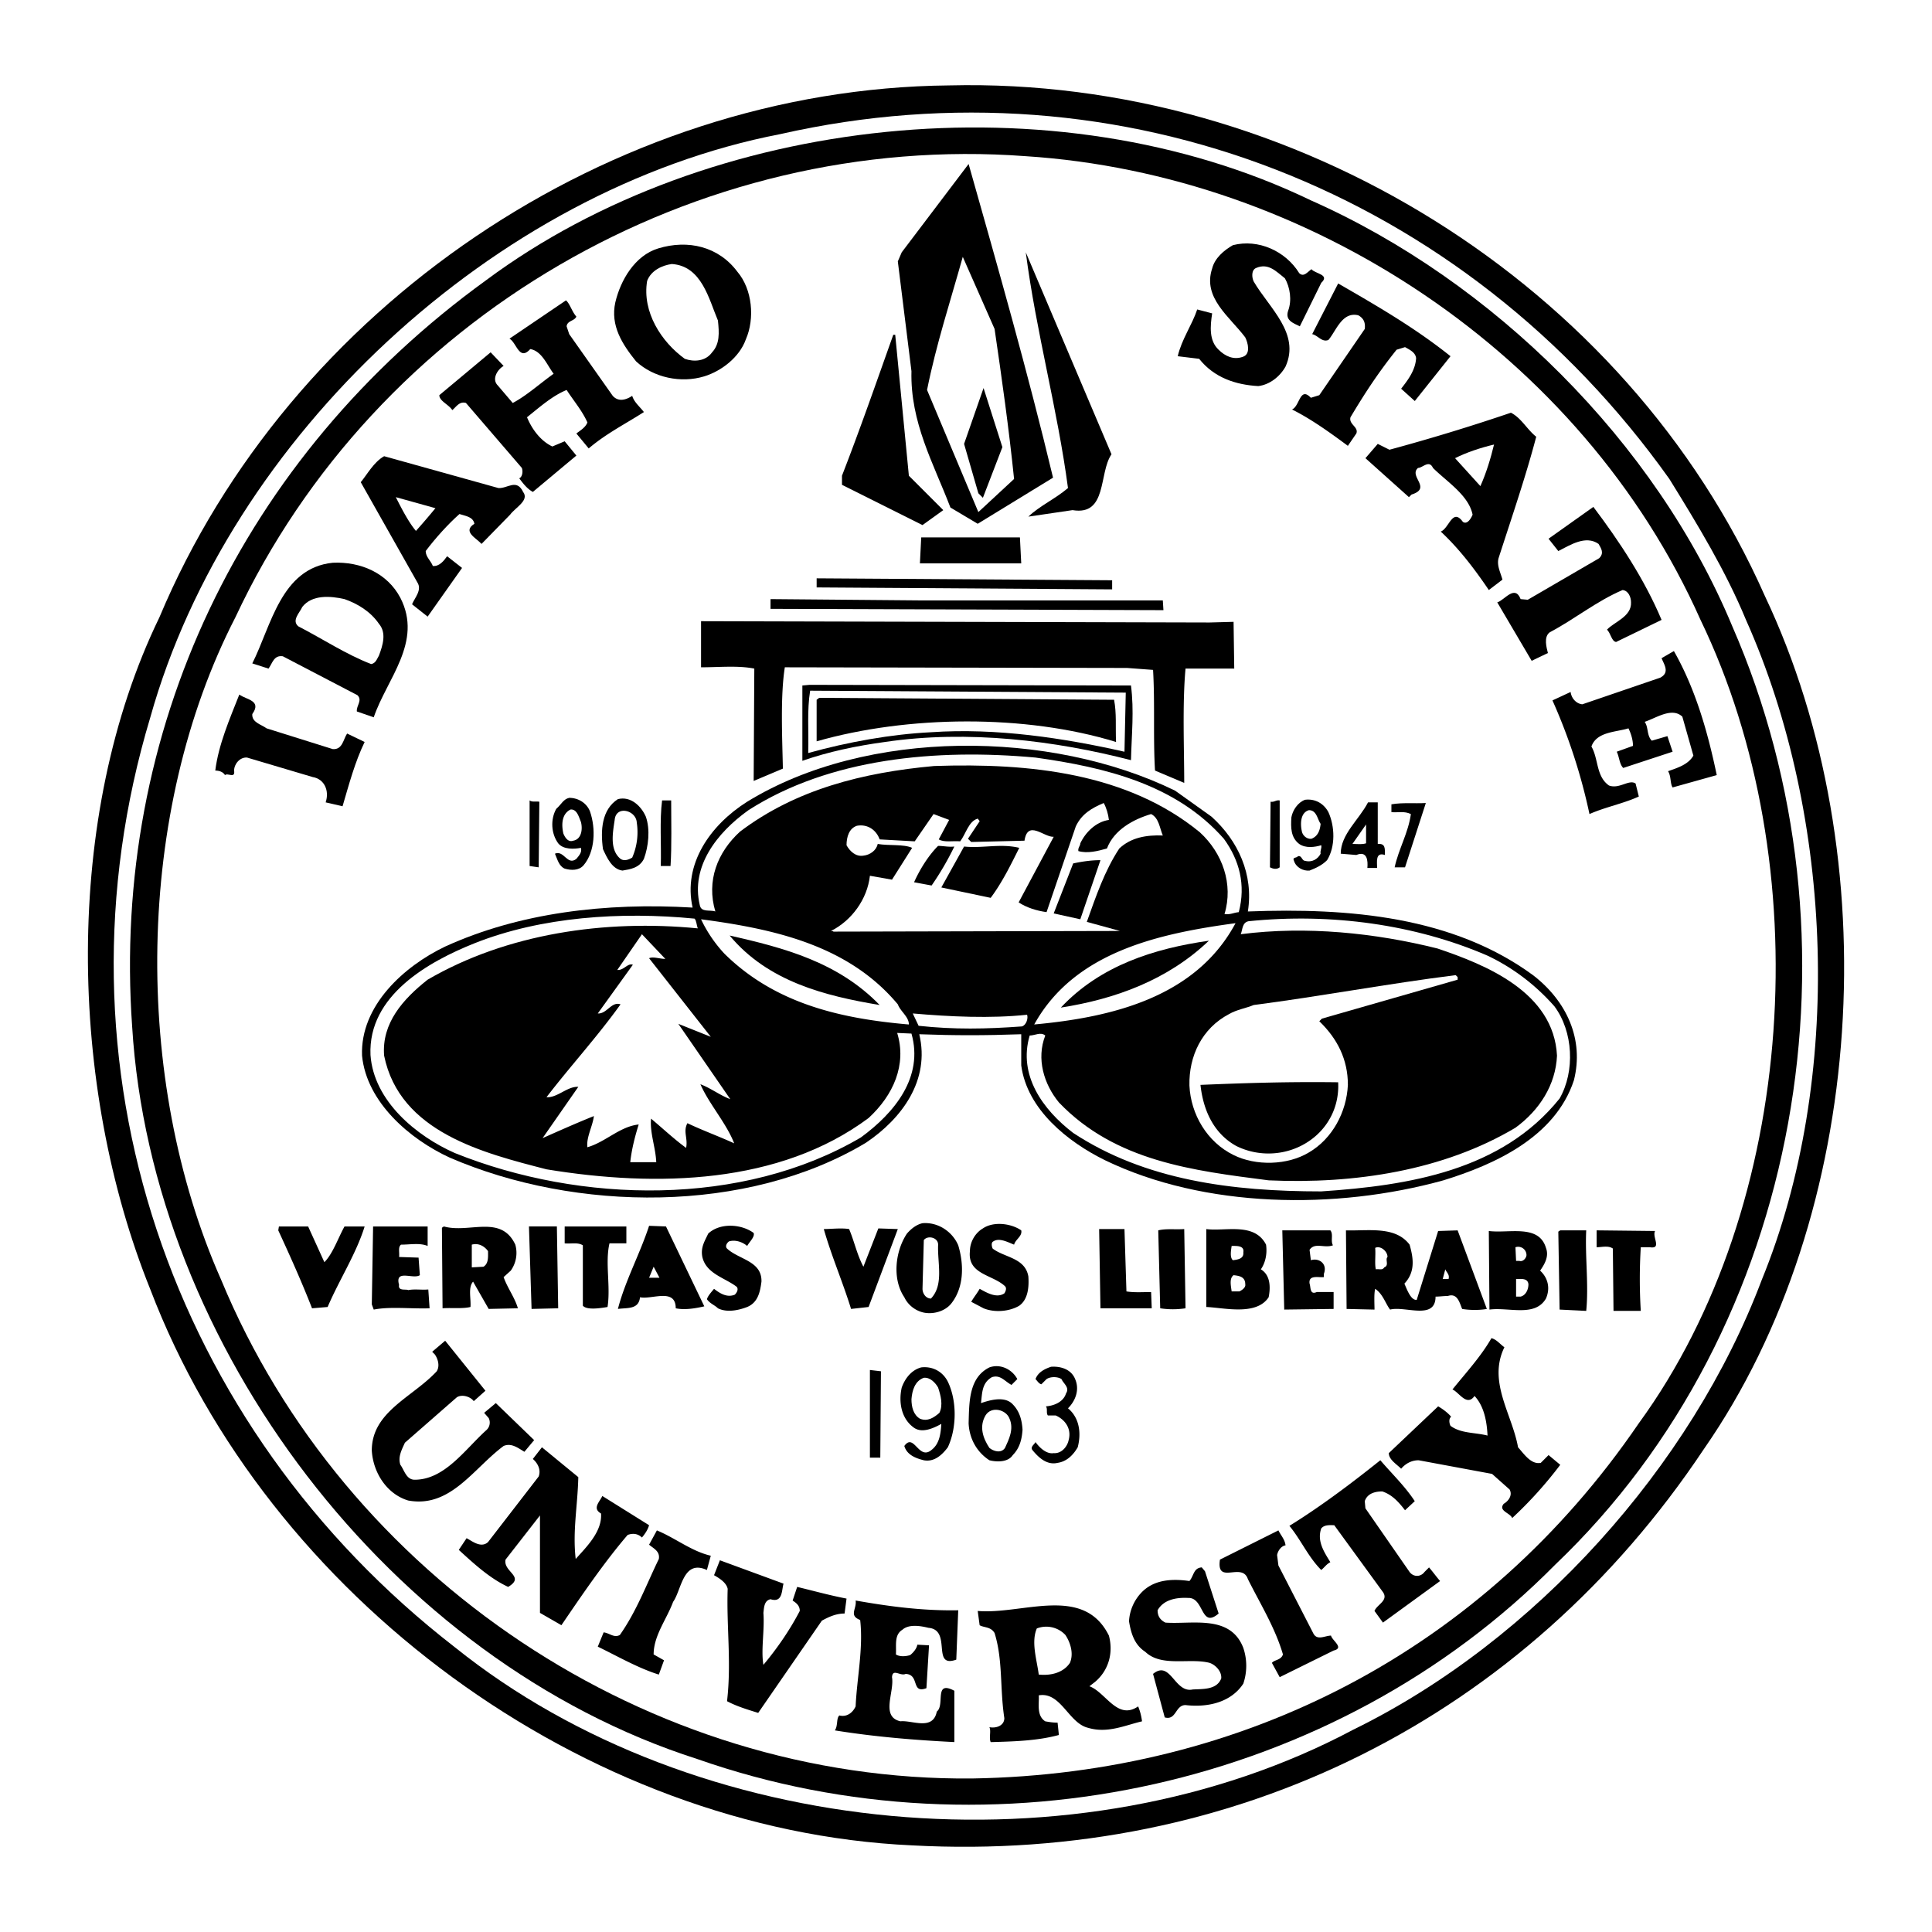
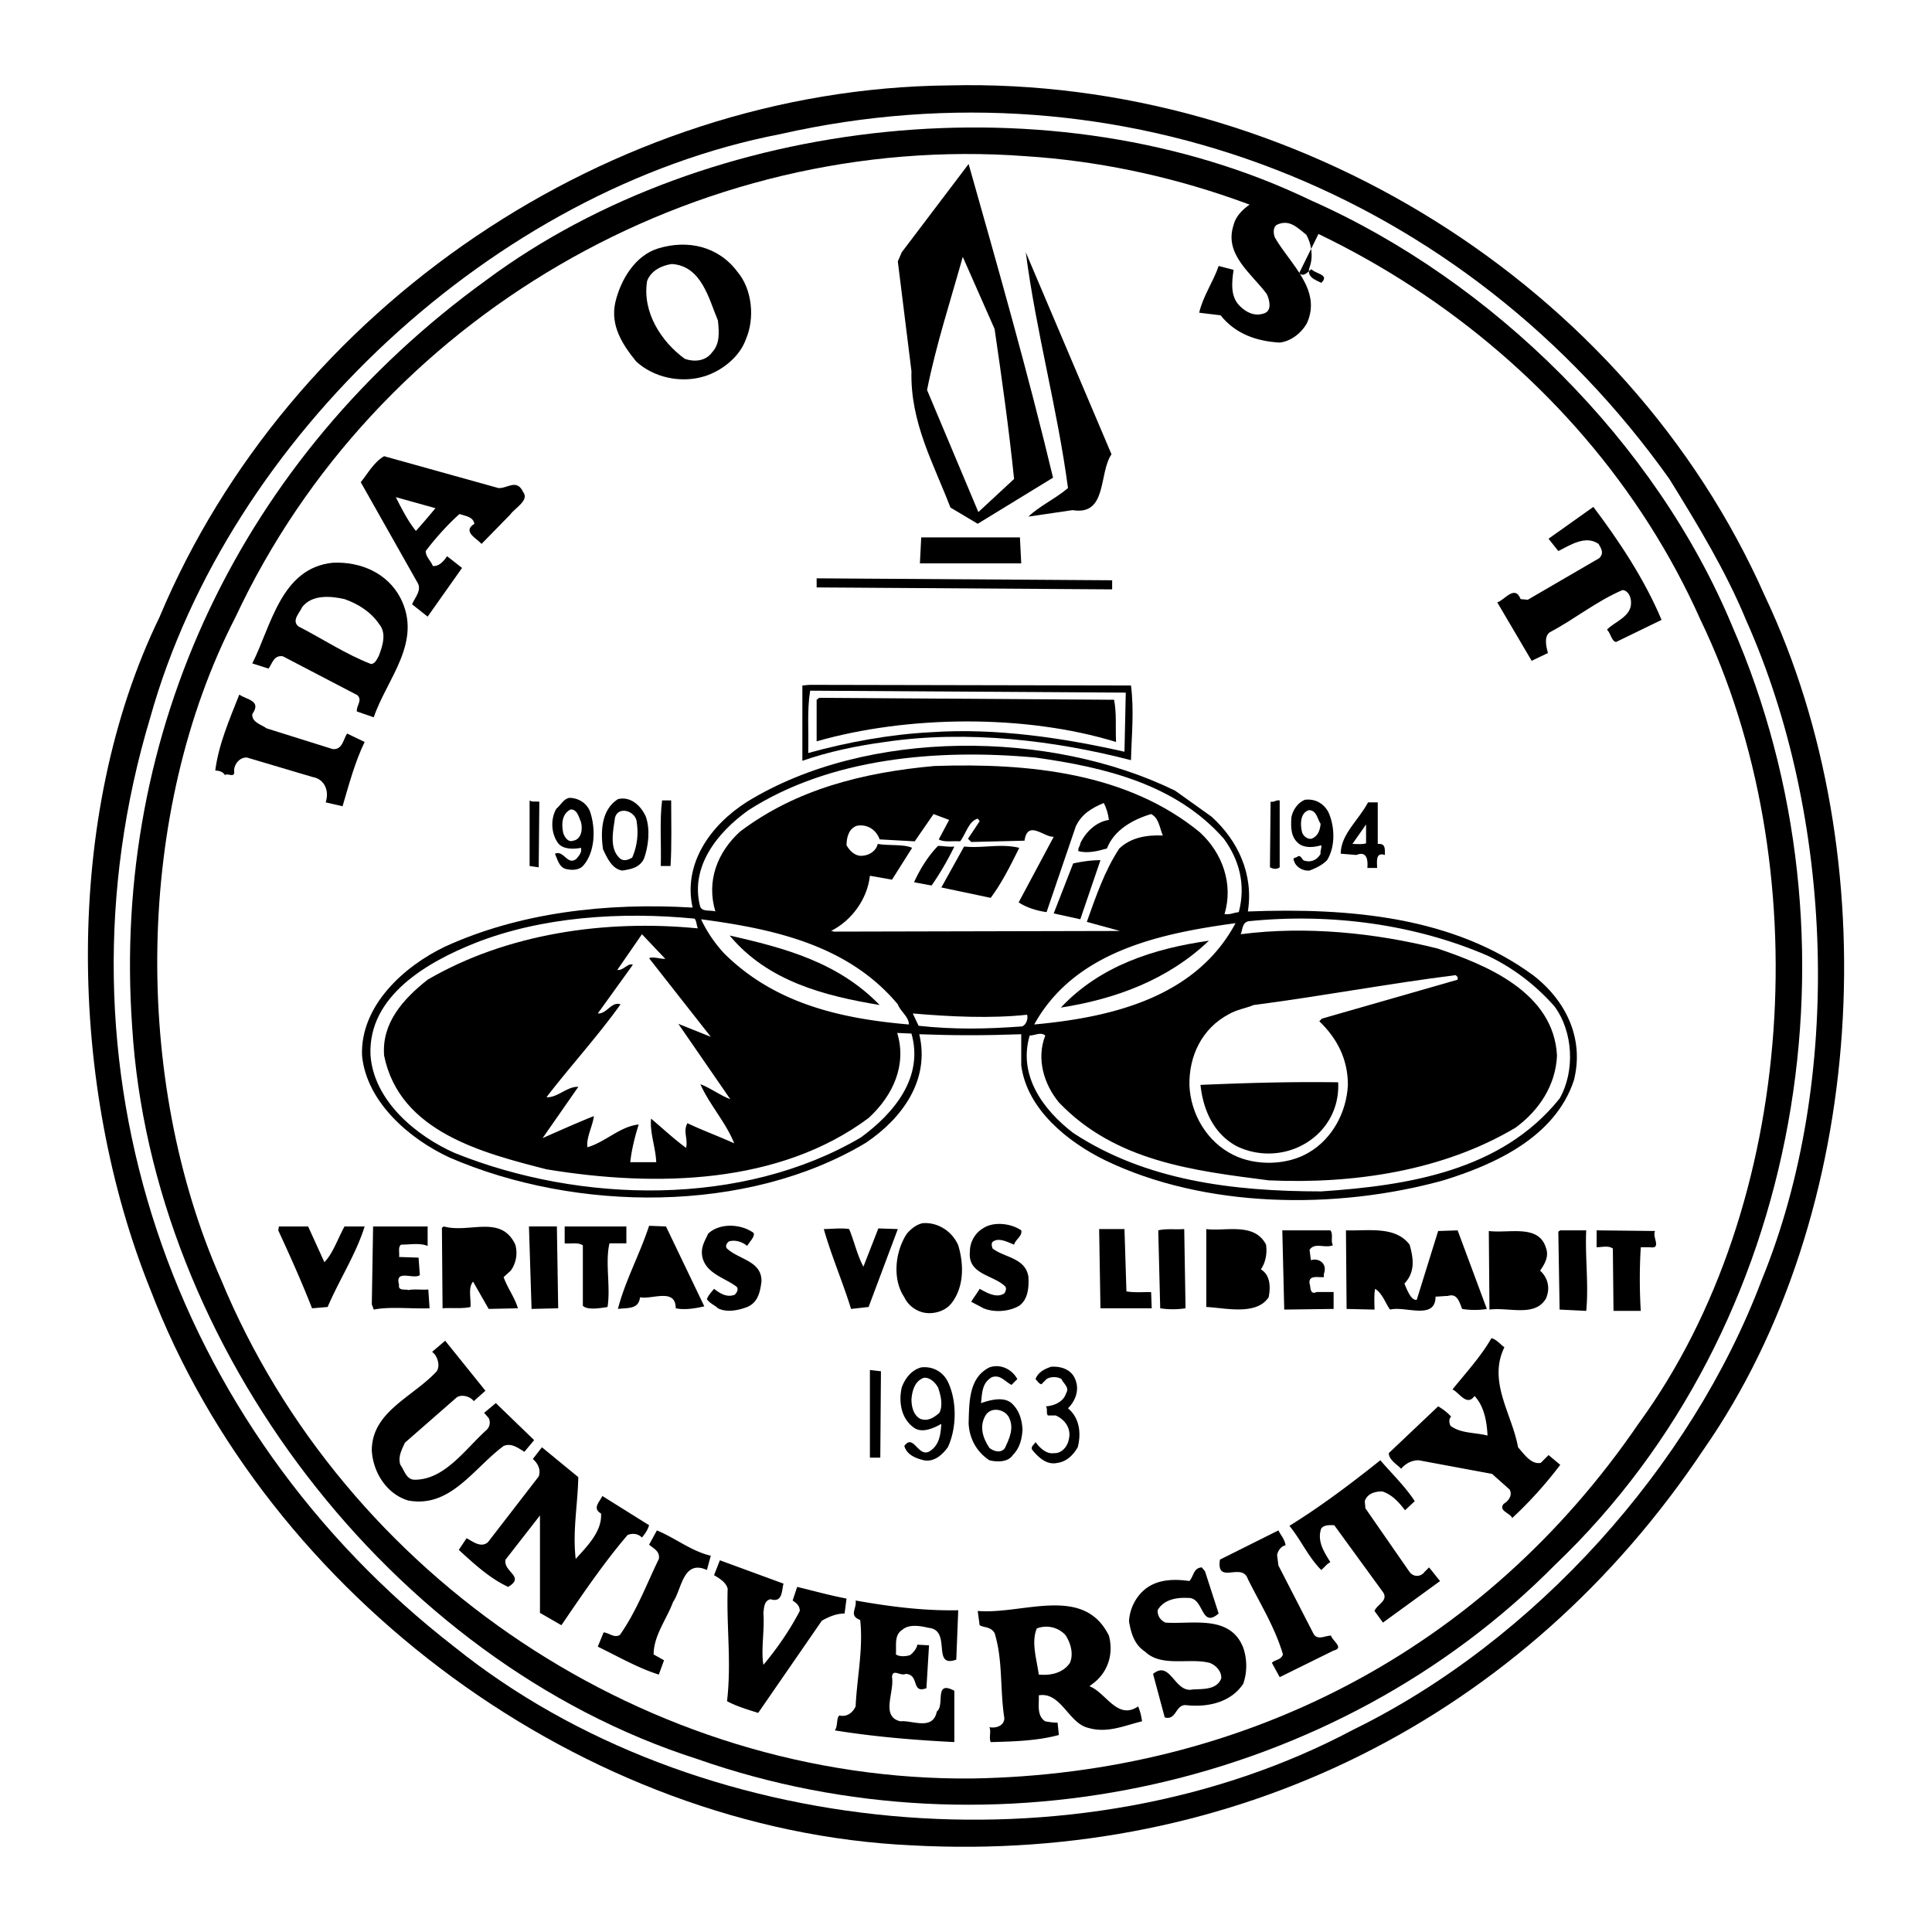
<svg xmlns="http://www.w3.org/2000/svg" width="2500" height="2500" viewBox="0 0 192.756 192.756">
  <g fill-rule="evenodd" clip-rule="evenodd">
    <path fill="#fff" d="M0 0h192.756v192.756H0V0z" />
    <path d="M176.076 59.449c12.311 25.982 10.238 61.685-6.09 85.14-17.883 26.824-46.781 41.273-78.984 39.524-32.721-1.49-64.276-24.752-76.003-55.464-8.164-20.28-8.747-47.17.907-67.062C28.865 30.68 60.873 8.845 94.695 8.521c34.342-.842 67.58 19.762 81.381 50.928z" />
    <path d="M174.197 61.846c8.748 19.568 9.785 45.809 1.555 65.896-6.996 18.531-22.613 35.96-40.754 44.837-27.408 14.579-65.573 11.08-89.611-8.229-28.38-21.965-40.82-58.12-30.389-92.785 7.84-27.991 34.341-52.678 62.851-58.185 34.016-7.711 68.293 5.701 88.704 34.405 2.849 4.602 5.636 9.202 7.644 14.061z" fill="#fff" />
    <path d="M172.836 62.495c13.543 31.037 7.193 69.913-17.688 93.627-21.836 22.095-56.047 29.74-85.593 19.373-30.583-9.784-54.427-41.209-56.371-73.088-2.073-29.416 10.886-56.759 35.313-74.448 22.225-16.522 56.759-20.28 82.288-7.97 18.143 8.035 34.406 24.104 42.051 42.506z" />
    <path d="M169.662 61.846c11.727 24.298 9.719 58.379-6.156 80.151-15.484 22.678-39.459 34.988-66.479 35.442-32.332.323-62.655-20.021-74.966-49.762-8.877-20.022-8.553-46.717 1.426-66.09 13.995-29.935 45.938-48.466 78.855-46.004 28.119 1.815 55.463 19.633 67.32 46.263z" fill="#fff" />
-     <path d="M105.062 47.657l-7.516 4.6-2.722-1.62c-1.685-4.407-4.018-8.488-3.888-13.607l-1.36-10.95.389-.907 6.673-8.812c2.917 10.303 5.897 20.734 8.424 31.296zM129.619 27.246c.453.454.842-.129 1.23-.389.324.454 1.881.519.973 1.361l-2.139 4.341c-.646-.324-1.49-.583-1.166-1.555.389-1.037.195-2.333-.324-3.24-.842-.647-1.619-1.555-2.85-1.036-.52.194-.453.972-.26 1.36 1.555 2.656 4.664 5.184 3.174 8.488-.582 1.037-1.619 1.814-2.721 1.944-2.268-.129-4.406-.843-5.896-2.721l-2.137-.259c.389-1.685 1.424-3.11 1.943-4.665l1.49.389c-.195 1.296-.324 2.721.646 3.629.648.647 1.49 1.036 2.398.712.842-.26.518-1.426.258-1.944-1.555-2.074-4.275-3.952-3.303-6.868.258-1.037 1.166-1.814 2.072-2.333 2.53-.648 5.251.583 6.612 2.786zM73.573 27.117c1.49 1.749 1.749 4.665.842 6.738-.648 1.814-2.462 3.175-4.147 3.693-2.333.712-5.054.129-6.803-1.49-1.361-1.685-2.592-3.563-2.073-5.896.519-2.203 1.944-4.665 4.276-5.377 2.98-.908 6.026-.195 7.905 2.332z" />
+     <path d="M105.062 47.657l-7.516 4.6-2.722-1.62c-1.685-4.407-4.018-8.488-3.888-13.607l-1.36-10.95.389-.907 6.673-8.812c2.917 10.303 5.897 20.734 8.424 31.296zM129.619 27.246c.453.454.842-.129 1.23-.389.324.454 1.881.519.973 1.361c-.646-.324-1.49-.583-1.166-1.555.389-1.037.195-2.333-.324-3.24-.842-.647-1.619-1.555-2.85-1.036-.52.194-.453.972-.26 1.36 1.555 2.656 4.664 5.184 3.174 8.488-.582 1.037-1.619 1.814-2.721 1.944-2.268-.129-4.406-.843-5.896-2.721l-2.137-.259c.389-1.685 1.424-3.11 1.943-4.665l1.49.389c-.195 1.296-.324 2.721.646 3.629.648.647 1.49 1.036 2.398.712.842-.26.518-1.426.258-1.944-1.555-2.074-4.275-3.952-3.303-6.868.258-1.037 1.166-1.814 2.072-2.333 2.53-.648 5.251.583 6.612 2.786zM73.573 27.117c1.49 1.749 1.749 4.665.842 6.738-.648 1.814-2.462 3.175-4.147 3.693-2.333.712-5.054.129-6.803-1.49-1.361-1.685-2.592-3.563-2.073-5.896.519-2.203 1.944-4.665 4.276-5.377 2.98-.908 6.026-.195 7.905 2.332z" />
    <path d="M110.895 45.324c-1.297 1.879-.389 6.155-3.889 5.572l-4.406.648c1.166-1.102 2.656-1.75 3.953-2.851-1.037-7.84-3.176-15.551-4.211-23.52l8.553 20.151z" />
    <path d="M99.23 32.819c.713 4.859 1.426 9.913 1.945 14.967l-3.564 3.305-5.119-12.182c.907-4.535 2.333-8.877 3.564-13.283l3.174 7.193zM71.628 31.977c.129 1.231.194 2.333-.583 3.175-.648.907-1.814.972-2.722.648-2.332-1.685-4.276-4.666-3.758-7.775.389-1.037 1.49-1.555 2.463-1.685 2.981.194 3.694 3.498 4.6 5.637z" fill="#fff" />
-     <path d="M144.717 35.54l-3.564 4.471-1.361-1.23c.715-.907 1.428-1.88 1.492-3.046-.064-.583-.648-.842-1.104-1.102l-.842.26c-1.814 2.268-3.174 4.341-4.6 6.738-.193.712.842.972.582 1.62l-.842 1.231c-1.748-1.296-3.629-2.656-5.572-3.628.777-.324.777-2.333 1.879-1.167l.842-.259 4.537-6.609c.064-.583-.064-1.037-.648-1.361-1.619-.388-2.203 1.555-2.98 2.462-.648.259-1.037-.453-1.619-.583l2.592-5.054c3.821 2.203 7.643 4.406 11.208 7.257zM57.503 31.587c-.194.454-.907.389-.972.972l.259.778 4.342 6.155c.583.648 1.36.389 1.943 0 .194.648.778 1.101 1.167 1.62-1.814 1.166-3.758 2.138-5.507 3.628l-1.231-1.49c.324-.259.907-.583 1.102-1.102-.518-1.166-1.36-2.138-2.073-3.24-1.426.583-2.657 1.685-3.953 2.722.454 1.101 1.295 2.333 2.527 2.916l1.231-.519 1.166 1.425-4.341 3.628c-.583-.324-.971-.842-1.36-1.36.324-.13.389-.713.259-1.037l-5.573-6.479c-.648-.194-.972.389-1.36.713-.389-.583-1.296-.907-1.296-1.49l5.119-4.276 1.296 1.36c-.583.324-1.231 1.296-.583 1.944l1.49 1.75c1.361-.712 2.721-1.944 4.083-2.916-.648-.842-1.167-2.268-2.333-2.462-1.102 1.231-1.361-.648-2.074-1.038l5.638-3.822c.386.325.581 1.102 1.034 1.62zM90.678 47.462l3.434 3.434-2.074 1.491-8.034-4.018v-.907c1.814-4.665 3.434-9.33 5.119-14.061h.193l1.362 14.061zM98.064 49.666l-.453-.454-1.425-4.925 1.943-5.572 1.879 5.896-1.944 5.055zM153.27 43.574c-1.037 3.953-2.463 8.1-3.758 12.117-.195.713.193 1.425.389 2.139l-1.361 1.037c-1.361-2.009-2.916-4.083-4.795-5.832.842-.323 1.166-2.397 2.203-.972.453.324.842-.389.973-.713-.389-1.944-2.592-3.304-3.953-4.665-.389-.843-1.037 0-1.49 0-.971.842 1.426 2.009-.648 2.656l-.26.26-4.34-3.888 1.23-1.426 1.166.583a199.45 199.45 0 0 0 12.117-3.693c1.036.518 1.618 1.685 2.527 2.397z" />
-     <path d="M149.059 44.352c-.326 1.361-.777 2.851-1.361 4.147l-2.527-2.786c1.165-.584 2.526-1.037 3.888-1.361z" fill="#fff" />
    <path d="M49.728 48.693c.907.064 1.814-.972 2.463.389.647.843-.778 1.555-1.297 2.268l-2.851 2.916c-.518-.583-1.944-1.231-.713-2.009-.129-.712-.907-.777-1.49-.972-1.101.972-2.397 2.397-3.369 3.693 0 .583.518.971.713 1.49.647.065 1.102-.519 1.425-.972l1.49 1.166-3.434 4.859-1.555-1.231c.259-.648 1.037-1.425.519-2.203l-5.637-9.979c.648-.777 1.296-2.009 2.333-2.592l11.403 3.177z" />
    <path d="M43.443 50.702a70.13 70.13 0 0 1-1.944 2.268c-.712-.842-1.425-2.203-2.008-3.369l3.952 1.101z" fill="#fff" />
    <path d="M165.775 61.846l-4.537 2.204c-.453-.065-.518-.842-.906-1.231.713-.777 2.461-1.296 2.396-2.721 0-.519-.258-1.167-.842-1.231-2.592 1.101-4.795 2.916-7.258 4.211-.646.454-.322 1.555-.193 2.074l-1.619.777-3.434-5.832c.711-.195 1.748-1.815 2.332-.324l.713.064 7.127-4.146c.518-.519.193-.972-.064-1.425-1.297-.907-2.852.129-4.018.713l-.973-1.231 4.471-3.175c2.592 3.433 5.12 7.257 6.805 11.273zM101.889 56.209H91.78l.13-2.592h9.848l.131 2.592zM39.944 59.644c2.268 4.406-1.36 8.099-2.656 11.922l-1.685-.583c-.064-.583.583-1.101.064-1.62l-7.451-3.887c-.907-.13-1.037.712-1.425 1.231l-1.62-.519c1.878-3.693 2.851-9.524 8.035-10.043 2.786-.13 5.443 1.036 6.738 3.499zM110.959 58.801l-29.482-.194V57.7l29.482.194v.907z" />
    <path d="M37.806 62.235c.777.907.389 2.138 0 3.175-.195.324-.324.777-.777.843-2.527-.973-4.86-2.528-7.257-3.758-.712-.583.13-1.361.389-1.944.972-1.231 2.787-1.102 4.212-.777 1.294.453 2.591 1.23 3.433 2.461z" fill="#fff" />
-     <path d="M116.014 59.902l.062.973-39.2-.13v-.972l14.839.129h24.299zM123.074 62.041l.066 4.665h-4.859c-.324 3.499-.131 8.034-.131 11.403l-2.914-1.23c-.195-3.24 0-6.739-.195-10.043l-2.592-.194-34.147-.065c-.453 2.852-.259 6.998-.194 10.108l-2.915 1.231.064-11.209c-1.619-.324-3.499-.13-5.313-.13v-4.6l50.734.13 2.396-.066zM171.281 77.332l-4.404 1.231c-.26-.389-.131-1.102-.455-1.62.908-.324 2.01-.648 2.527-1.555l-1.102-3.888c-1.037-.971-2.592.13-3.758.519.389.519.193 1.361.713 1.879l1.555-.454.52 1.555-4.926 1.62c-.389-.389-.389-1.102-.648-1.62l1.621-.583c0-.584-.195-1.231-.453-1.75-1.232.389-3.176.324-3.693 1.814.713 1.231.453 2.98 1.748 3.888 1.037.389 2.01-.648 2.658-.195l.322 1.296c-1.555.712-3.303 1.036-4.924 1.749a56.638 56.638 0 0 0-3.693-11.338l1.814-.842c.064.583.52 1.166 1.166 1.231l7.775-2.657c.973-.519.389-1.296.131-1.944l1.23-.712c2.14 3.759 3.37 8.035 4.276 12.376z" />
    <path d="M112.838 68.391c.324 2.527.064 4.859 0 7.451-7.516-1.944-16.263-3.045-24.557-1.814-2.851.389-5.638.972-8.229 1.879v-7.516l.712-.064 32.074.064z" />
    <path d="M112.189 75c-6.025-1.36-12.764-2.397-19.308-1.944-3.953.194-8.294.972-12.246 2.074.064-2.333-.13-4.212.194-6.22l31.489.194-.129 5.896z" fill="#fff" />
    <path d="M25.171 71.242c-.065.842.907 1.036 1.426 1.425l6.609 2.073c.972.065 1.037-.972 1.425-1.555l1.749.842c-.972 2.009-1.555 4.211-2.203 6.414l-1.685-.388c.389-1.167-.129-2.333-1.295-2.527l-6.544-1.943c-.713-.065-1.296.647-1.296 1.296.13.842-.647.194-.907.453-.194-.324-.583-.453-.972-.453.324-2.592 1.425-5.119 2.397-7.581.713.518 2.268.583 1.296 1.944zM111.152 69.816c.26 1.36.131 2.656.195 4.211-9.072-2.786-20.799-2.656-29.871-.065v-4.146l.26-.195 29.416.195z" />
    <path d="M120.873 81.479c2.656 2.397 4.211 5.766 3.627 9.459 10.174-.388 20.475.519 28.445 6.351 3.369 2.591 5.119 6.415 4.082 10.497-1.879 5.701-7.969 8.422-13.023 9.978-10.756 2.98-23.844 2.786-33.758-2.008-3.693-1.815-7.775-5.054-8.357-9.46v-3.11c-3.695.13-6.61.13-10.174 0 1.101 4.601-1.749 8.423-5.313 10.82-11.858 7.128-28.963 6.933-41.533 1.49-3.953-1.814-8.294-5.508-8.748-10.173-.194-4.989 4.211-8.941 8.293-10.886 7.387-3.369 16.004-4.405 24.687-3.887-.972-4.341 1.75-8.229 5.442-10.561 11.922-7.322 30.259-7.192 42.7-1.103l3.63 2.593z" />
    <path d="M122.104 83.682c1.555 2.138 2.203 4.6 1.49 7.322-.584.064-.777.259-1.426.194.906-2.98-.195-6.091-2.463-8.164-7.191-5.896-16.91-6.933-26.5-6.609-7.126.648-13.801 2.333-19.373 6.544-2.268 2.073-3.369 4.924-2.462 7.969-.518-.193-1.425.13-1.555-.647-.907-3.823 1.685-7.192 4.86-9.46 8.099-5.183 18.726-6.155 28.639-5.248 6.932.972 13.995 2.656 18.79 8.099z" fill="#fff" />
    <path d="M58.865 80.961c.583 1.685.518 4.017-.649 5.377-.454.519-1.231.519-1.878.324-.583-.259-.713-.906-.972-1.49.906-.389 1.23 1.231 2.138.518.259-.323.583-.647.454-1.101-.647.129-1.75.194-2.268-.454-.712-.972-.778-2.397-.195-3.434.519-.454.713-.972 1.296-1.101.907.001 1.749.518 2.074 1.361zM64.436 81.479c.454 1.295.26 2.98-.194 4.211-.454.908-1.361 1.037-2.139 1.167-1.036-.13-1.555-1.296-1.944-2.139-.259-1.879-.129-3.952 1.49-4.989 1.297-.323 2.334.713 2.787 1.75zM132.535 81.026c.648 1.425.713 3.434-.131 4.794-.518.518-1.1.778-1.748 1.037-.648.064-1.361-.324-1.555-.973-.195-.389.258-.259.389-.453.389-.13.389.453.713.453.713.195 1.295-.194 1.555-.712-.064-.324.129-.518.064-.843-.648.195-1.555.325-2.203-.129-.842-.648-.842-1.619-.777-2.656.129-.713.648-1.49 1.361-1.75 1.035-.129 1.879.389 2.332 1.232zM53.81 79.989l-.064 6.544-.907-.13v-6.544c.258.195.647.065.971.13zM66.963 79.859c0 2.073.065 4.535-.064 6.544h-.973c.065-2.138-.129-4.535.13-6.544h.907zM127.676 86.533c-.324.259-.713.129-.973 0l.064-6.544c.389.064.52-.195.908-.13v6.674h.001zM137.459 84.2c.777-.064.713.454.713 1.102-.971-.324-.777.713-.777 1.296h-.973c.066-.713 0-1.75-1.102-1.296l-1.555-.129c0-1.944 1.814-3.369 2.723-5.119h.971V84.2z" />
    <path d="M110.635 81.803c-1.295.194-2.332 1.231-2.852 2.333 0 .259-.26.454-.193.777.906.259 1.943 0 2.85-.259.713-1.88 2.658-2.916 4.406-3.435.779.389.842 1.361 1.168 2.139-1.621-.065-3.176.194-4.342 1.296-1.49 2.268-2.332 4.794-3.24 7.322l3.305.907-28.574.065c-.065-.065-.194-.065-.259-.065 2.073-1.037 3.628-3.175 3.888-5.507l2.203.389 2.008-3.175c-.842-.389-2.333-.195-3.434-.389-.129.648-.777 1.102-1.426 1.167-.777.129-1.36-.454-1.684-1.038 0-.842.259-1.684 1.037-1.944 1.101-.194 1.944.454 2.268 1.361l3.499.194 1.879-2.722 1.555.583-1.036 1.944c.519.324 1.425.13 2.139.194.583-.778.842-2.009 1.75-2.268l.193.259-1.166 1.75.323.324 5.313-.129c.324-2.139 1.943-.325 2.916-.389l-3.498 6.544c.777.518 1.814.842 2.785.972l2.916-8.553c.582-1.231 1.555-1.814 2.787-2.333.256.455.451 1.103.516 1.686z" fill="#fff" />
-     <path d="M140.18 86.533h-1.035c.389-1.814 1.361-3.434 1.619-5.313-.646-.324-1.295-.129-1.943-.194v-.778c1.102-.194 2.268-.065 3.434-.13l-2.075 6.415z" />
    <path d="M57.957 81.997c.194.713.065 1.75-.777 1.88-.519.194-.842-.389-.972-.713-.194-.842-.194-1.944.713-2.397.647-.065.841.777 1.036 1.23zM63.53 82.062a6.338 6.338 0 0 1-.454 3.499c-.324.195-.777.389-1.166.129-1.102-.907-.777-2.591-.583-3.887.129-1.49 2.137-.972 2.203.259zM131.758 82.192c-.064.648-.26 1.231-.908 1.49-.453.065-.906-.324-.971-.778-.131-.583-.195-1.813.713-2.073.777 0 .842.907 1.166 1.361zM136.293 84.136c-.389.13-.906.064-1.361.064l1.361-1.943v1.879z" fill="#fff" />
    <path d="M95.214 84.459a28.912 28.912 0 0 1-2.268 3.888l-1.75-.324c.583-1.296 1.426-2.656 2.397-3.629.519.001 1.037.13 1.621.065zM101.693 84.589c-.777 1.555-1.686 3.434-2.852 4.989l-4.924-1.036 2.269-4.083c1.878.195 3.628-.323 5.507.13zM107.783 91.716l-2.656-.583 1.945-4.989c.906-.195 1.812-.324 2.721-.324l-2.01 5.896z" />
    <path d="M69.296 91.652c.194.194.194.648.324.972-9.265-.907-19.049.519-26.955 5.119-2.462 1.944-4.6 4.342-4.341 7.581 1.555 7.646 9.914 9.719 16.199 11.339 11.015 1.814 23.261 1.49 32.138-5.119 2.463-2.268 3.823-5.312 2.851-8.487l1.425.064c1.231 4.342-1.685 7.905-5.054 10.367-11.793 6.934-27.926 6.609-40.496 1.555-3.823-1.684-8.1-5.183-8.423-9.783-.259-5.961 5.832-9.33 10.367-11.145 6.673-2.657 14.643-3.177 21.965-2.463zM155.084 100.399c1.879 2.526 2.072 6.479.518 9.2-5.766 7.192-15.033 8.683-23.779 9.267-8.877 0-17.559-1.103-24.75-5.832-3.047-2.332-5.508-5.768-4.342-9.719.518 0 1.102-.39 1.555 0-.908 2.332-.131 4.858 1.359 6.673 5.639 5.896 13.414 6.804 20.93 7.775 8.553.389 17.43-.972 24.621-5.248 2.398-1.75 4.018-4.276 4.146-7.192-.322-6.35-7.127-9.071-11.922-10.691-6.219-1.555-13.088-2.268-19.631-1.425.193-.454.129-1.166.777-1.296 8.229-.843 16.652.324 23.844 3.434 2.461 1.167 4.729 2.851 6.674 5.054z" fill="#fff" />
    <path d="M89.577 100.205c.259.712 1.102 1.23 1.102 2.008-6.804-.583-13.348-2.073-18.402-7.062a13.454 13.454 0 0 1-2.333-3.435c7.322.972 14.708 2.593 19.633 8.489zM123.27 92.105c-3.953 7.386-12.311 9.395-20.086 10.107 4.017-7.256 12.441-9.07 20.086-10.107zM66.38 95.669c-.583 0-1.231-.259-1.62-.065l6.156 7.84-3.24-1.296 5.184 7.516c-1.037-.389-1.944-1.101-2.98-1.49.842 1.944 2.592 3.888 3.369 5.896-1.555-.712-3.175-1.296-4.665-2.009-.454.843.064 1.49-.13 2.463-1.166-.843-2.333-1.944-3.499-2.916-.129 1.426.454 2.852.519 4.342h-2.592c.13-1.232.454-2.527.842-3.759-1.879.194-3.304 1.749-5.119 2.269-.129-.973.519-2.074.648-3.11-1.62.647-3.37 1.425-5.119 2.202l3.564-5.118c-1.102-.064-2.074 1.102-3.175 1.036 2.333-3.045 5.119-6.091 7.387-9.265-.907-.325-1.361.972-2.268.906l3.499-4.859c-.519-.194-.908.583-1.555.519l2.461-3.563 2.333 2.461z" fill="#fff" />
    <path d="M87.762 100.27c-5.442-.907-11.145-2.333-14.967-6.933 5.443 1.23 10.821 2.656 14.967 6.933zM120.613 93.854c-4.146 3.953-9.395 5.832-14.773 6.674 3.953-4.211 9.33-5.896 14.773-6.674z" />
    <path d="M145.43 97.483v.259l-13.543 3.888-.26.259c1.816 1.75 2.852 3.823 2.852 6.351-.129 2.721-1.555 5.378-3.887 6.738-2.139 1.296-5.312 1.36-7.518.26-2.656-1.297-4.275-4.083-4.404-6.934-.066-2.916 1.23-5.702 3.951-7.127.779-.454 1.686-.583 2.463-.907 6.543-.842 13.412-2.138 20.15-2.98l.196.193zM102.471 101.241c.129.324-.064 1.037-.518 1.166-3.564.26-6.739.324-10.303-.064l-.583-1.231c3.693.324 7.775.518 11.404.129z" fill="#fff" />
    <path d="M133.508 107.98c.129 2.396-.973 4.535-2.852 5.831-2.139 1.49-4.988 1.685-7.322.519-2.332-1.296-3.305-3.693-3.562-6.091 4.664-.195 8.874-.324 13.736-.259zM95.603 124.243c.583 1.944.583 4.212-.713 5.832-.647.777-1.75 1.036-2.591.906-.843-.129-1.685-.713-2.074-1.555-1.231-1.814-.908-4.601.259-6.35.453-.519.972-.907 1.555-1.037 1.555-.128 2.981.843 3.564 2.204zM101.889 122.753c.129.583-.584.907-.713 1.426-.648-.259-1.49-.713-2.074-.324-.26.129-.131.583-.064.713 1.166.907 3.238.907 3.562 2.786.066.972 0 2.268-.906 2.915-.973.584-2.463.713-3.564.26l-1.231-.648c.26-.453.583-.842.842-1.295.713.389 1.686.972 2.463.453.129-.194.26-.519.064-.713-1.23-1.166-3.758-1.166-3.499-3.499 0-.906.518-1.813 1.295-2.268 1.038-.713 2.788-.519 3.825.194zM55.56 122.364l.13 8.164-2.656.064-.26-8.229 2.786.001zM70.268 130.334c-.842.194-1.944.389-2.85.194 0-2.073-2.398-.842-3.564-1.102-.13 1.23-1.231 1.037-2.204 1.166.713-2.785 2.204-5.507 3.11-8.293l1.685.064 3.823 7.971zM75.193 123.013c.129.389-.389.842-.649 1.296-.454-.389-1.166-.648-1.814-.454-.259.194-.389.518-.194.713 1.166 1.102 3.499 1.23 3.435 3.304-.13.973-.325 2.074-1.426 2.527-.842.324-2.008.583-2.916.13-.323-.324-.777-.453-1.101-.907.129-.389.453-.713.712-1.036.583.453 1.296.906 2.073.583.195-.194.389-.519.195-.778-1.167-.907-3.045-1.296-3.434-2.98-.194-.972.259-1.619.583-2.332 1.166-1.103 3.304-.975 4.536-.066zM32.363 125.928c.843-.842 1.36-2.397 2.009-3.563h2.008c-.842 2.722-2.527 5.313-3.693 8.034l-1.555.13c-1.037-2.657-2.203-5.248-3.369-7.775l.064-.389h2.916l1.62 3.563zM42.666 124.309c-.778-.325-1.749-.13-2.656-.13-.324.259-.13.777-.194 1.23l1.944.065.129 1.749c-.647.454-2.526-.647-2.073.973-.13.647.712.389.907.518.648-.129 1.361 0 2.009-.064l.129 1.879c-1.878.064-3.952-.194-5.572.129l-.194-.518.129-7.775h5.442v1.944zM51.413 124.179a3.035 3.035 0 0 1-.454 2.592l-.713.647c.389 1.102 1.102 2.009 1.425 3.11l-2.916.064-1.555-2.722c-.519.584-.195 1.686-.26 2.527-.777.194-1.879.065-2.786.13l-.064-8.034.194-.13c2.529.714 5.703-1.229 7.129 1.816zM62.493 124.049h-1.685c-.453 1.943.129 4.276-.194 6.35-.778.13-2.074.324-2.463-.13v-6.025c-.518-.323-1.166-.129-1.813-.194v-1.685h6.155v1.684zM84.717 122.624c.518 1.23.777 2.526 1.425 3.757l1.491-3.822 1.943.065-2.916 7.774-1.749.194c-.842-2.722-1.944-5.248-2.721-7.969.713.001 1.749-.129 2.527.001zM112.385 128.844c.777.13 1.619.064 2.461.064l.064 1.62h-5.117l-.131-7.904h2.527l.196 6.22zM118.281 130.528a8.299 8.299 0 0 1-2.527 0l-.195-7.775c.777-.194 1.686-.064 2.592-.129l.13 7.904zM126.314 124.179c.131.907-.064 1.813-.518 2.462.971.583.971 1.814.777 2.786-1.23 1.879-4.471 1.037-6.221.972v-7.774c1.88.257 4.796-.714 5.962 1.554zM132.73 122.753c.324.389 0 1.037.258 1.49-.842.324-1.814-.323-2.332.454l.129 1.036c.779-.259 1.686.324 1.297 1.36v.324c-.518.064-1.555-.259-1.426.648.129.323 0 1.166.713.842h1.686v1.685l-4.926.064-.193-7.904h4.794v.001zM140.635 124.179c.389 1.36.584 2.721-.518 3.888.258.583.646 1.685 1.23 1.62l2.137-6.869 1.945-.064 2.914 7.84c-.711.13-1.684.13-2.461 0-.26-.583-.453-1.619-1.426-1.295-.389 0-.842.064-1.23.064 0 2.396-3.047.906-4.535 1.295-.455-.582-.713-1.555-1.49-2.072-.131.518-.066 1.49-.066 2.072l-2.785-.064-.064-7.84c2.267.063 4.923-.454 6.349 1.425zM158.258 122.753c-.129 2.527.26 5.443 0 8.035l-2.656-.131-.129-7.775.193-.129h2.592zM165.127 122.817c-.324.584.713 1.814-.518 1.62h-.908a52.161 52.161 0 0 0 0 6.351h-2.721l-.066-6.221c-.453-.324-1.102-.13-1.619-.13v-1.685l5.832.065zM154.24 124.503c.324.842-.129 1.619-.582 2.268.777.712 1.037 1.749.582 2.786-1.102 1.879-3.691.842-5.637 1.101l-.064-7.84c2.01.259 4.99-.714 5.701 1.685z" />
-     <path d="M93.594 124.243c-.065 1.814.583 3.953-.712 5.313-.519 0-.843-.519-.843-.972l.13-4.86c.388-.518 1.49-.258 1.425.519zM48.691 124.826c0 .583.065 1.231-.454 1.555l-1.166.065v-2.268c.714-.195 1.297.194 1.62.648zM124.047 124.956c.064.647-.584.713-1.037.777-.324-.259-.193-.972-.129-1.425.453.001 1.297-.065 1.166.648zM138.432 125.409c-.26.26.193.843-.324 1.037-.195.324-.518.13-.842.194-.131-.583 0-1.426-.064-2.138.517-.259 1.23.324 1.23.907zM152.297 125.215c0 .26-.324.713-.713.583h-.324l-.064-1.36a.83.83 0 0 1 1.101.777zM64.76 127.482l.454-1.101.583 1.101H64.76zM144.521 127.612h-.582l.258-.972c.131.325.455.519.324.972zM124.24 128.131c.066.324-.322.583-.582.713h-.777c-.064-.519-.26-1.296.193-1.62.52.064 1.166.13 1.166.907zM152.492 128.131c0 .519-.26 1.102-.777 1.231h-.455v-1.75c.455 0 1.168-.13 1.232.519z" fill="#fff" />
    <path d="M150.094 134.416c-1.684 3.435.777 6.674 1.361 9.979.584.647 1.295 1.749 2.268 1.555l.777-.777 1.166.972a40.779 40.779 0 0 1-4.795 5.313c-.193-.519-1.424-.713-.842-1.426.453-.259.908-.842.584-1.425l-1.75-1.556-7.322-1.36c-.713 0-1.295.324-1.75.842-.453-.453-1.23-.906-1.23-1.555l4.924-4.666c.455.26.973.648 1.297 1.037-.26.194-.195.648-.064.907 1.037.777 2.461.648 3.693.972-.066-1.36-.324-2.916-1.297-3.952-.777 1.102-1.555-.389-2.203-.647 1.361-1.686 2.852-3.305 3.889-5.119.516.129.841.582 1.294.906zM47.266 139.794c-.324-.453-1.166-.713-1.684-.389l-5.184 4.535c-.324.713-.713 1.426-.454 2.203.389.519.583 1.49 1.426 1.49 2.98 0 4.989-2.98 7.127-4.925a1.01 1.01 0 0 0 .259-1.23l-.453-.519 1.166-.972 3.823 3.693-.972 1.166c-.648-.389-1.296-.907-2.073-.583-3.045 2.268-5.313 6.22-9.525 5.442-2.138-.647-3.499-2.786-3.628-4.989 0-3.888 4.082-5.312 6.479-7.904.324-.519.13-1.231-.195-1.685l-.259-.26 1.296-1.102 4.017 4.989-1.166 1.04zM101.498 137.591l-.582.583c-.713-.389-1.102-1.036-1.945-.777-1.035.583-.971 1.62-1.1 2.592.777-.259 2.203-.713 3.045 0 .777.712 1.037 1.62 1.102 2.656-.064.907-.26 1.814-.973 2.527-.453.713-1.555.713-2.332.519-1.297-.843-2.009-2.203-2.074-3.693.064-2.074 0-4.535 2.074-5.572 1.101-.391 2.267.193 2.785 1.165zM107.266 137.591c.453 1.037.064 2.139-.713 2.916 1.102.907 1.359 2.397.971 3.888-.451.777-1.1 1.425-2.008 1.555-1.102.259-1.943-.583-2.527-1.296-.193-.324.195-.518.324-.777.324.453 1.037 1.23 1.814 1.102.777.064 1.361-.648 1.49-1.296.324-1.166-.389-2.073-1.295-2.463h-.777c-.195-.259 0-.647-.195-.907.842-.063 1.75-.453 2.008-1.295.389-.584-.258-.973-.453-1.426-.389-.259-1.102-.259-1.49 0l-.518.519c-.26-.065-.389-.324-.584-.519.26-.713.973-1.037 1.555-1.23.972-.067 2.009.257 2.398 1.229zM94.566 137.851c.907 1.879.907 4.6 0 6.544-.583.777-1.361 1.49-2.397 1.296-.777-.194-1.685-.519-1.944-1.426.972-1.36 1.425 1.49 2.721.389.843-.647.907-1.749.972-2.592-.713.389-1.879.972-2.721.389-1.295-.907-1.555-2.592-1.23-4.018.324-.906.971-1.749 1.944-2.008 1.1-.13 2.136.388 2.655 1.426zM87.827 145.431h-1.036v-8.747l1.101.129-.065 8.618z" />
    <path d="M93.594 138.433c.259.777.519 1.75.13 2.527-.519.454-1.167.907-1.944.583-.648-.389-.843-1.166-.843-1.943.065-.843.324-1.814 1.231-2.138.648-.066 1.166.517 1.426.971zM100.721 141.543c.455 1.037-.064 2.073-.453 2.916-.389.583-1.166.324-1.555 0-.648-.972-1.037-2.139-.389-3.24.584-.971 2.074-.583 2.397.324z" fill="#fff" />
    <path d="M57.698 147.374c-.065 2.852-.583 5.379-.26 8.164 1.037-1.166 2.657-2.721 2.527-4.535-.908-.519-.13-1.166.129-1.749l4.665 2.916c-.129.453-.389.842-.713 1.23-.389-.389-.906-.453-1.425-.259-2.333 2.721-4.536 5.961-6.609 9.006l-2.139-1.23v-9.72l-3.434 4.406c-.259 1.231 2.009 1.685.26 2.722-1.815-.843-3.37-2.268-4.925-3.693l.778-1.166c.519.259 1.426 1.036 2.138.389l5.054-6.545c.259-.713-.13-1.36-.583-1.749l.907-1.166 3.63 2.979zM141.152 149.772l-.973.907c-.646-.843-1.295-1.556-2.268-1.879-.711 0-1.49.194-1.748.972l.064.712 4.406 6.351c.389.519 1.102.519 1.49 0l.453-.454c.389.454.713.907 1.102 1.361l-5.701 4.146-.844-1.166c.26-.648 1.426-1.036.844-1.879l-4.859-6.674c-.455 0-.973-.065-1.297.323-.453 1.297.324 2.397.908 3.369-.389.195-.584.519-.908.777-1.295-1.295-2.008-2.979-3.176-4.405 3.047-1.879 6.156-4.212 9.072-6.544 1.103 1.297 2.463 2.593 3.435 4.083zM70.916 155.215l-.389 1.425c-2.397-1.102-2.527 2.009-3.37 3.176-.648 1.749-1.944 3.369-1.944 5.248l1.037.583-.519 1.426c-2.074-.648-4.083-1.814-6.09-2.786l.583-1.426c.583.064 1.036.584 1.62.26 1.685-2.397 2.657-5.055 3.888-7.582.129-.777-.519-1.036-.972-1.425l.777-1.425c1.88.777 3.435 2.072 5.379 2.526zM128.258 154.179c-.453.064-.777.582-.842.971l.131 1.037 3.498 6.804c.389.712 1.166.194 1.75.194.129.518 1.359 1.23.26 1.49l-5.379 2.656-.777-1.425c.258-.324.906-.26 1.102-.843-.777-2.656-2.268-5.054-3.5-7.517-.582-1.749-3.174.648-2.785-1.943l5.832-2.915c.257.518.645.907.71 1.491zM78.173 158.001c-.195.647-.065 1.943-1.296 1.555-.647.131-.647.843-.712 1.361.13 1.749-.259 3.693 0 5.184 1.361-1.62 2.657-3.499 3.628-5.378 0-.519-.323-.778-.712-1.036l.453-1.361c1.62.389 3.24.842 4.925 1.166l-.195 1.49c-.842 0-1.555.324-2.268.713l-6.35 9.201c-1.037-.324-2.138-.648-3.11-1.167.453-3.888-.064-7.386.064-11.209-.129-.648-.906-1.102-1.36-1.361l.583-1.489 6.35 2.331zM121.584 160.981c-1.812 1.555-1.424-1.62-3.045-1.555-1.23-.065-2.463.194-3.045 1.23 0 .584.26.973.777 1.231 2.656.194 6.48-.843 7.775 2.526a5.588 5.588 0 0 1 0 3.564c-1.23 1.879-3.564 2.397-5.766 2.139-1.037 0-.908 1.555-2.074 1.23l-1.166-4.341c1.75-1.426 2.139 1.943 3.951 1.555.973-.064 2.398.065 2.852-1.102.064-.713-.582-1.36-1.166-1.555-2.008-.519-4.795.453-6.414-1.103-1.102-.712-1.426-1.879-1.621-3.045a4.505 4.505 0 0 1 1.166-2.786c1.232-1.36 3.047-1.49 4.861-1.23.453-.519.389-1.296 1.23-1.361l.324.39 1.361 4.213zM95.603 160.657l-.194 4.925c-2.527.907-.389-2.98-2.786-3.175-.778-.194-1.944-.389-2.592.194-.842.519-.583 1.555-.647 2.462.389.259 1.036.194 1.425.064.325-.259.648-.647.714-1.036l1.166.064-.26 4.276c-1.555.584-.647-1.36-2.073-1.425-.519.259-1.296-.584-1.361.323.259 1.49-1.167 3.953.842 4.406 1.166-.129 3.24.972 3.628-.972.842-.647-.324-3.175 1.75-2.074v5.119c-3.888-.194-7.905-.518-11.922-1.166.324-.454.129-1.231.454-1.49.777.194 1.36-.324 1.619-.907.13-2.851.777-5.767.454-8.617-1.167-.454-.324-1.103-.454-1.943 3.303.584 6.673 1.038 10.237.972zM110.635 163.185c.453 1.685 0 3.434-1.361 4.601l-.582.453c1.619.583 2.785 3.435 4.859 2.009.193.453.324.972.389 1.49-1.686.389-3.434 1.23-5.377.648-1.945-.454-2.723-3.629-4.926-3.24.064.777-.26 2.009.648 2.592.389.064.713.129 1.23.129l.129 1.232c-2.137.583-4.469.647-6.803.712-.193-.454.066-1.102-.129-1.49.646.13 1.49-.13 1.49-.907-.455-2.98-.129-5.767-.973-8.488-.389-.647-1.037-.518-1.49-.777l-.193-1.425c4.472.387 10.561-2.659 13.089 2.461z" />
    <path d="M106.293 163.12c.52.777.842 1.879.453 2.786-.646.972-1.879 1.295-3.109 1.166-.193-1.49-.777-3.239-.193-4.601a2.61 2.61 0 0 1 2.849.649z" fill="#fff" />
  </g>
</svg>